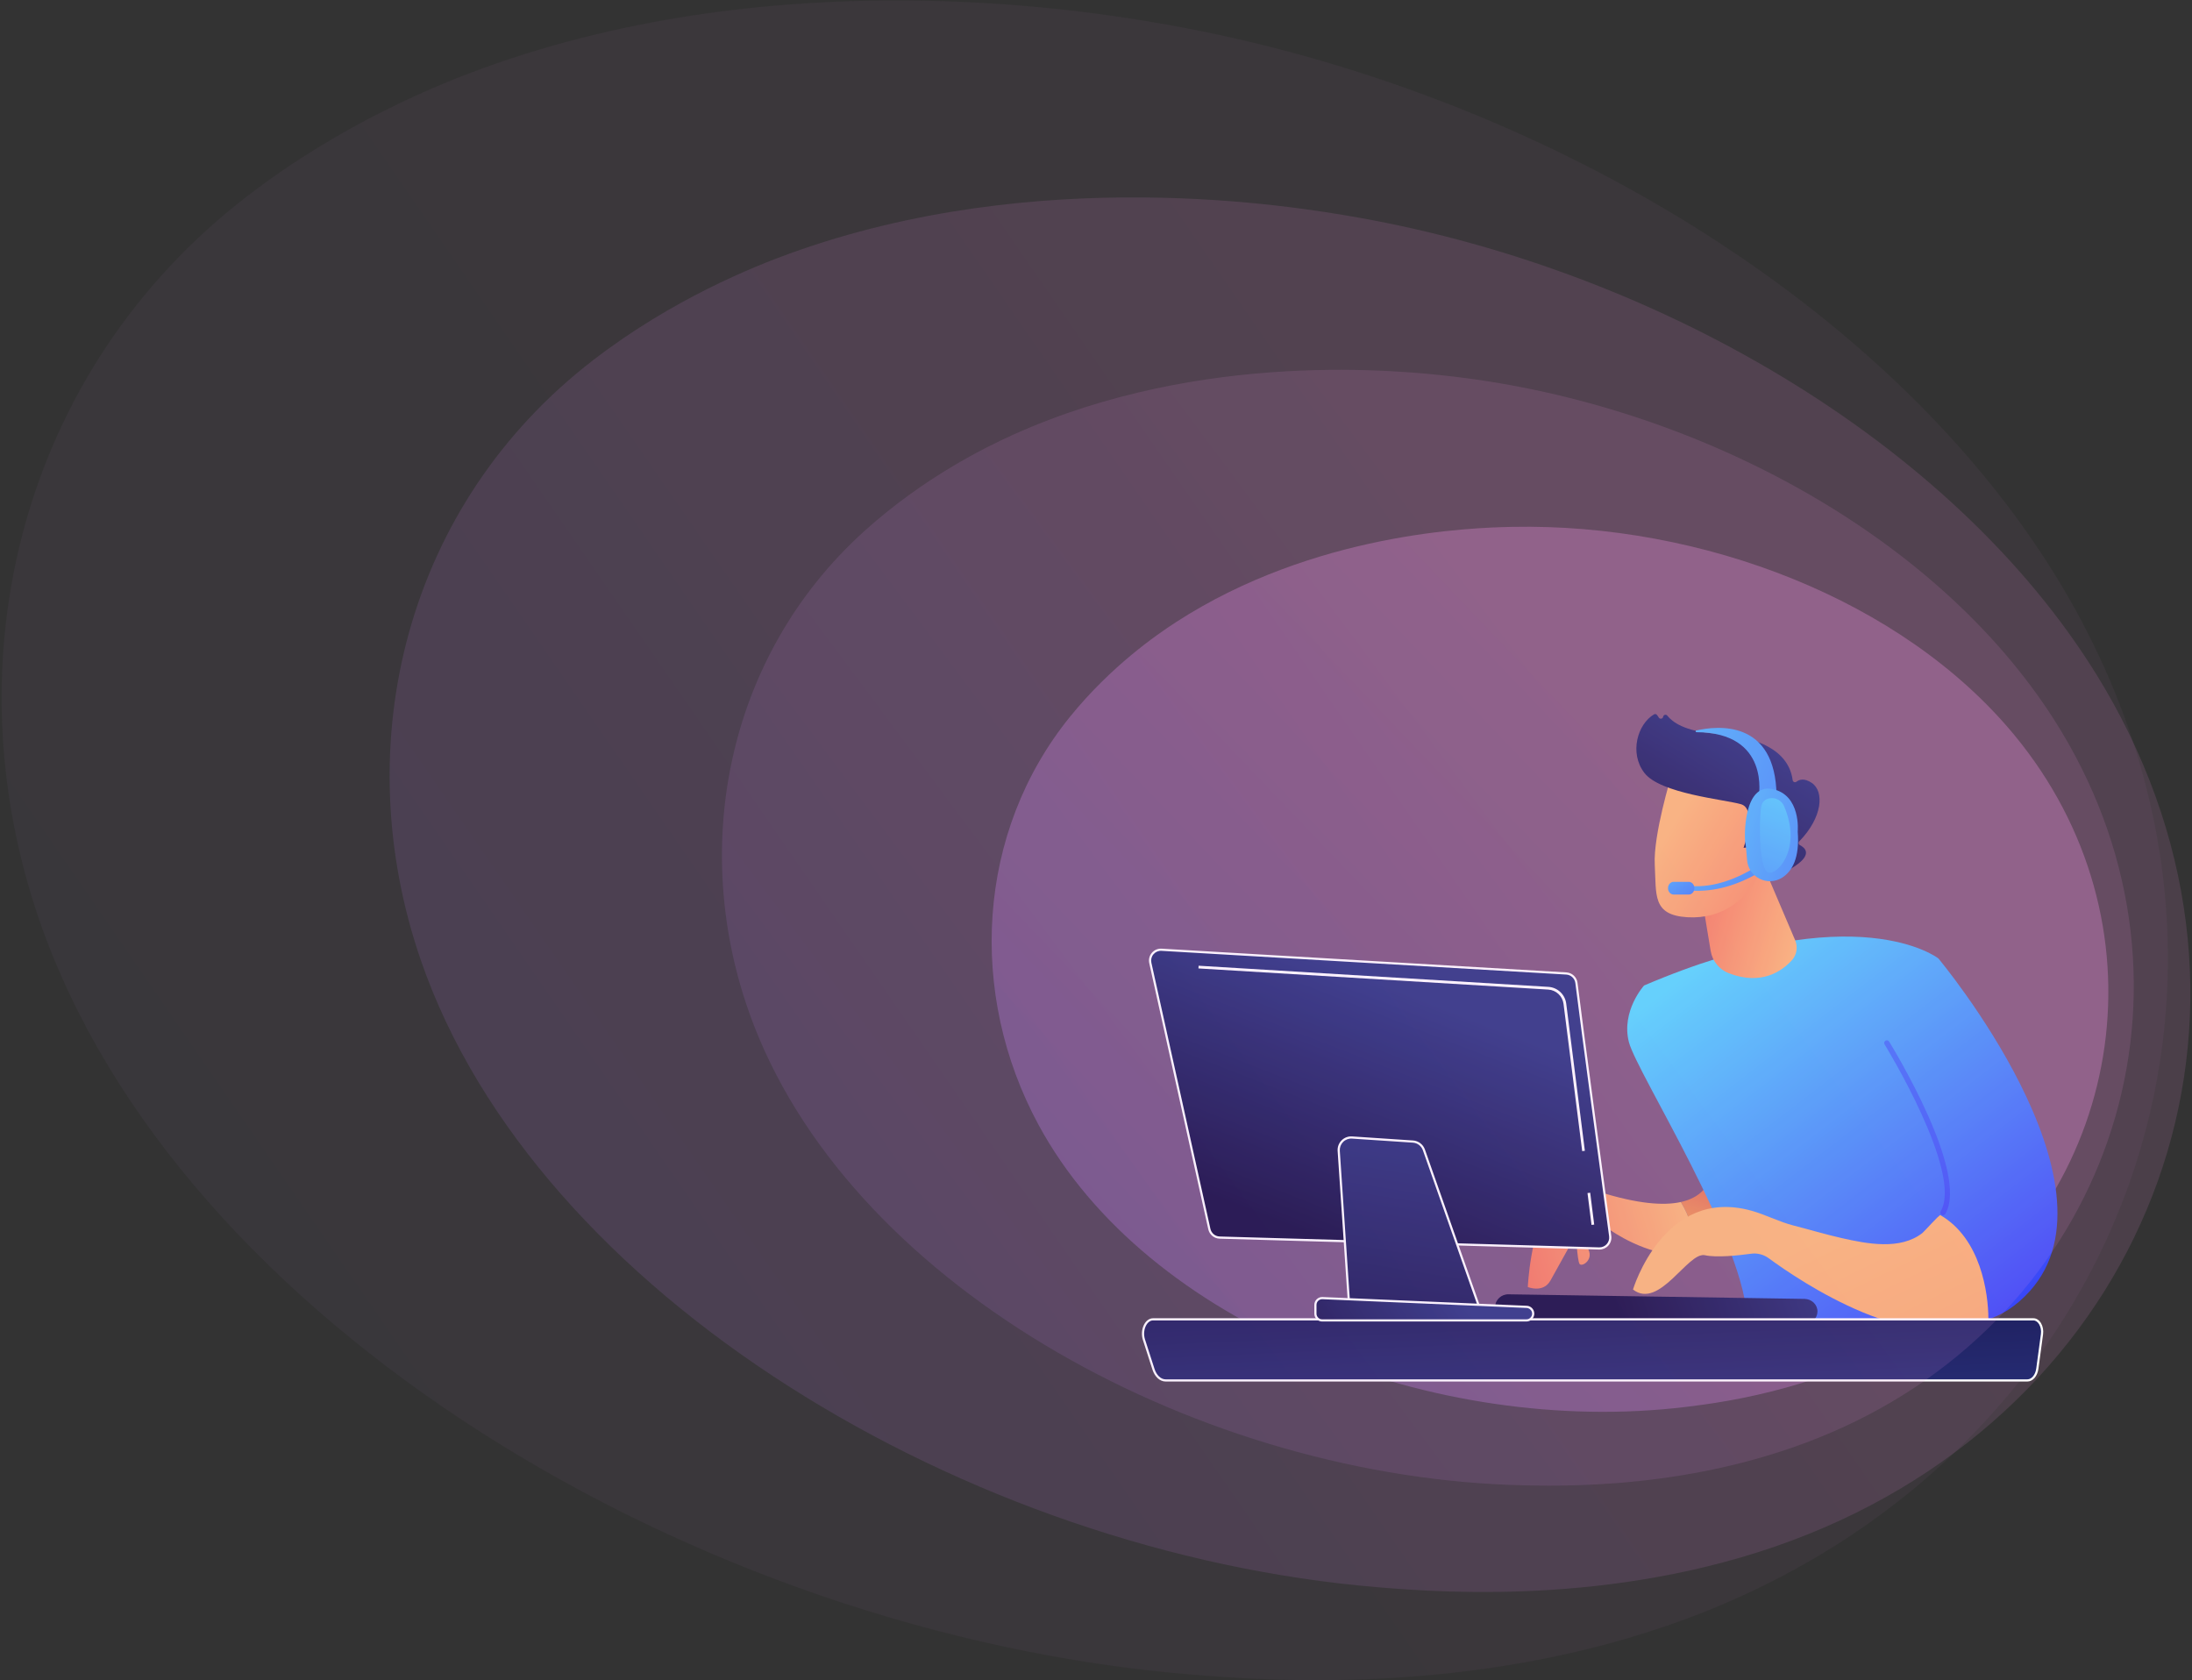
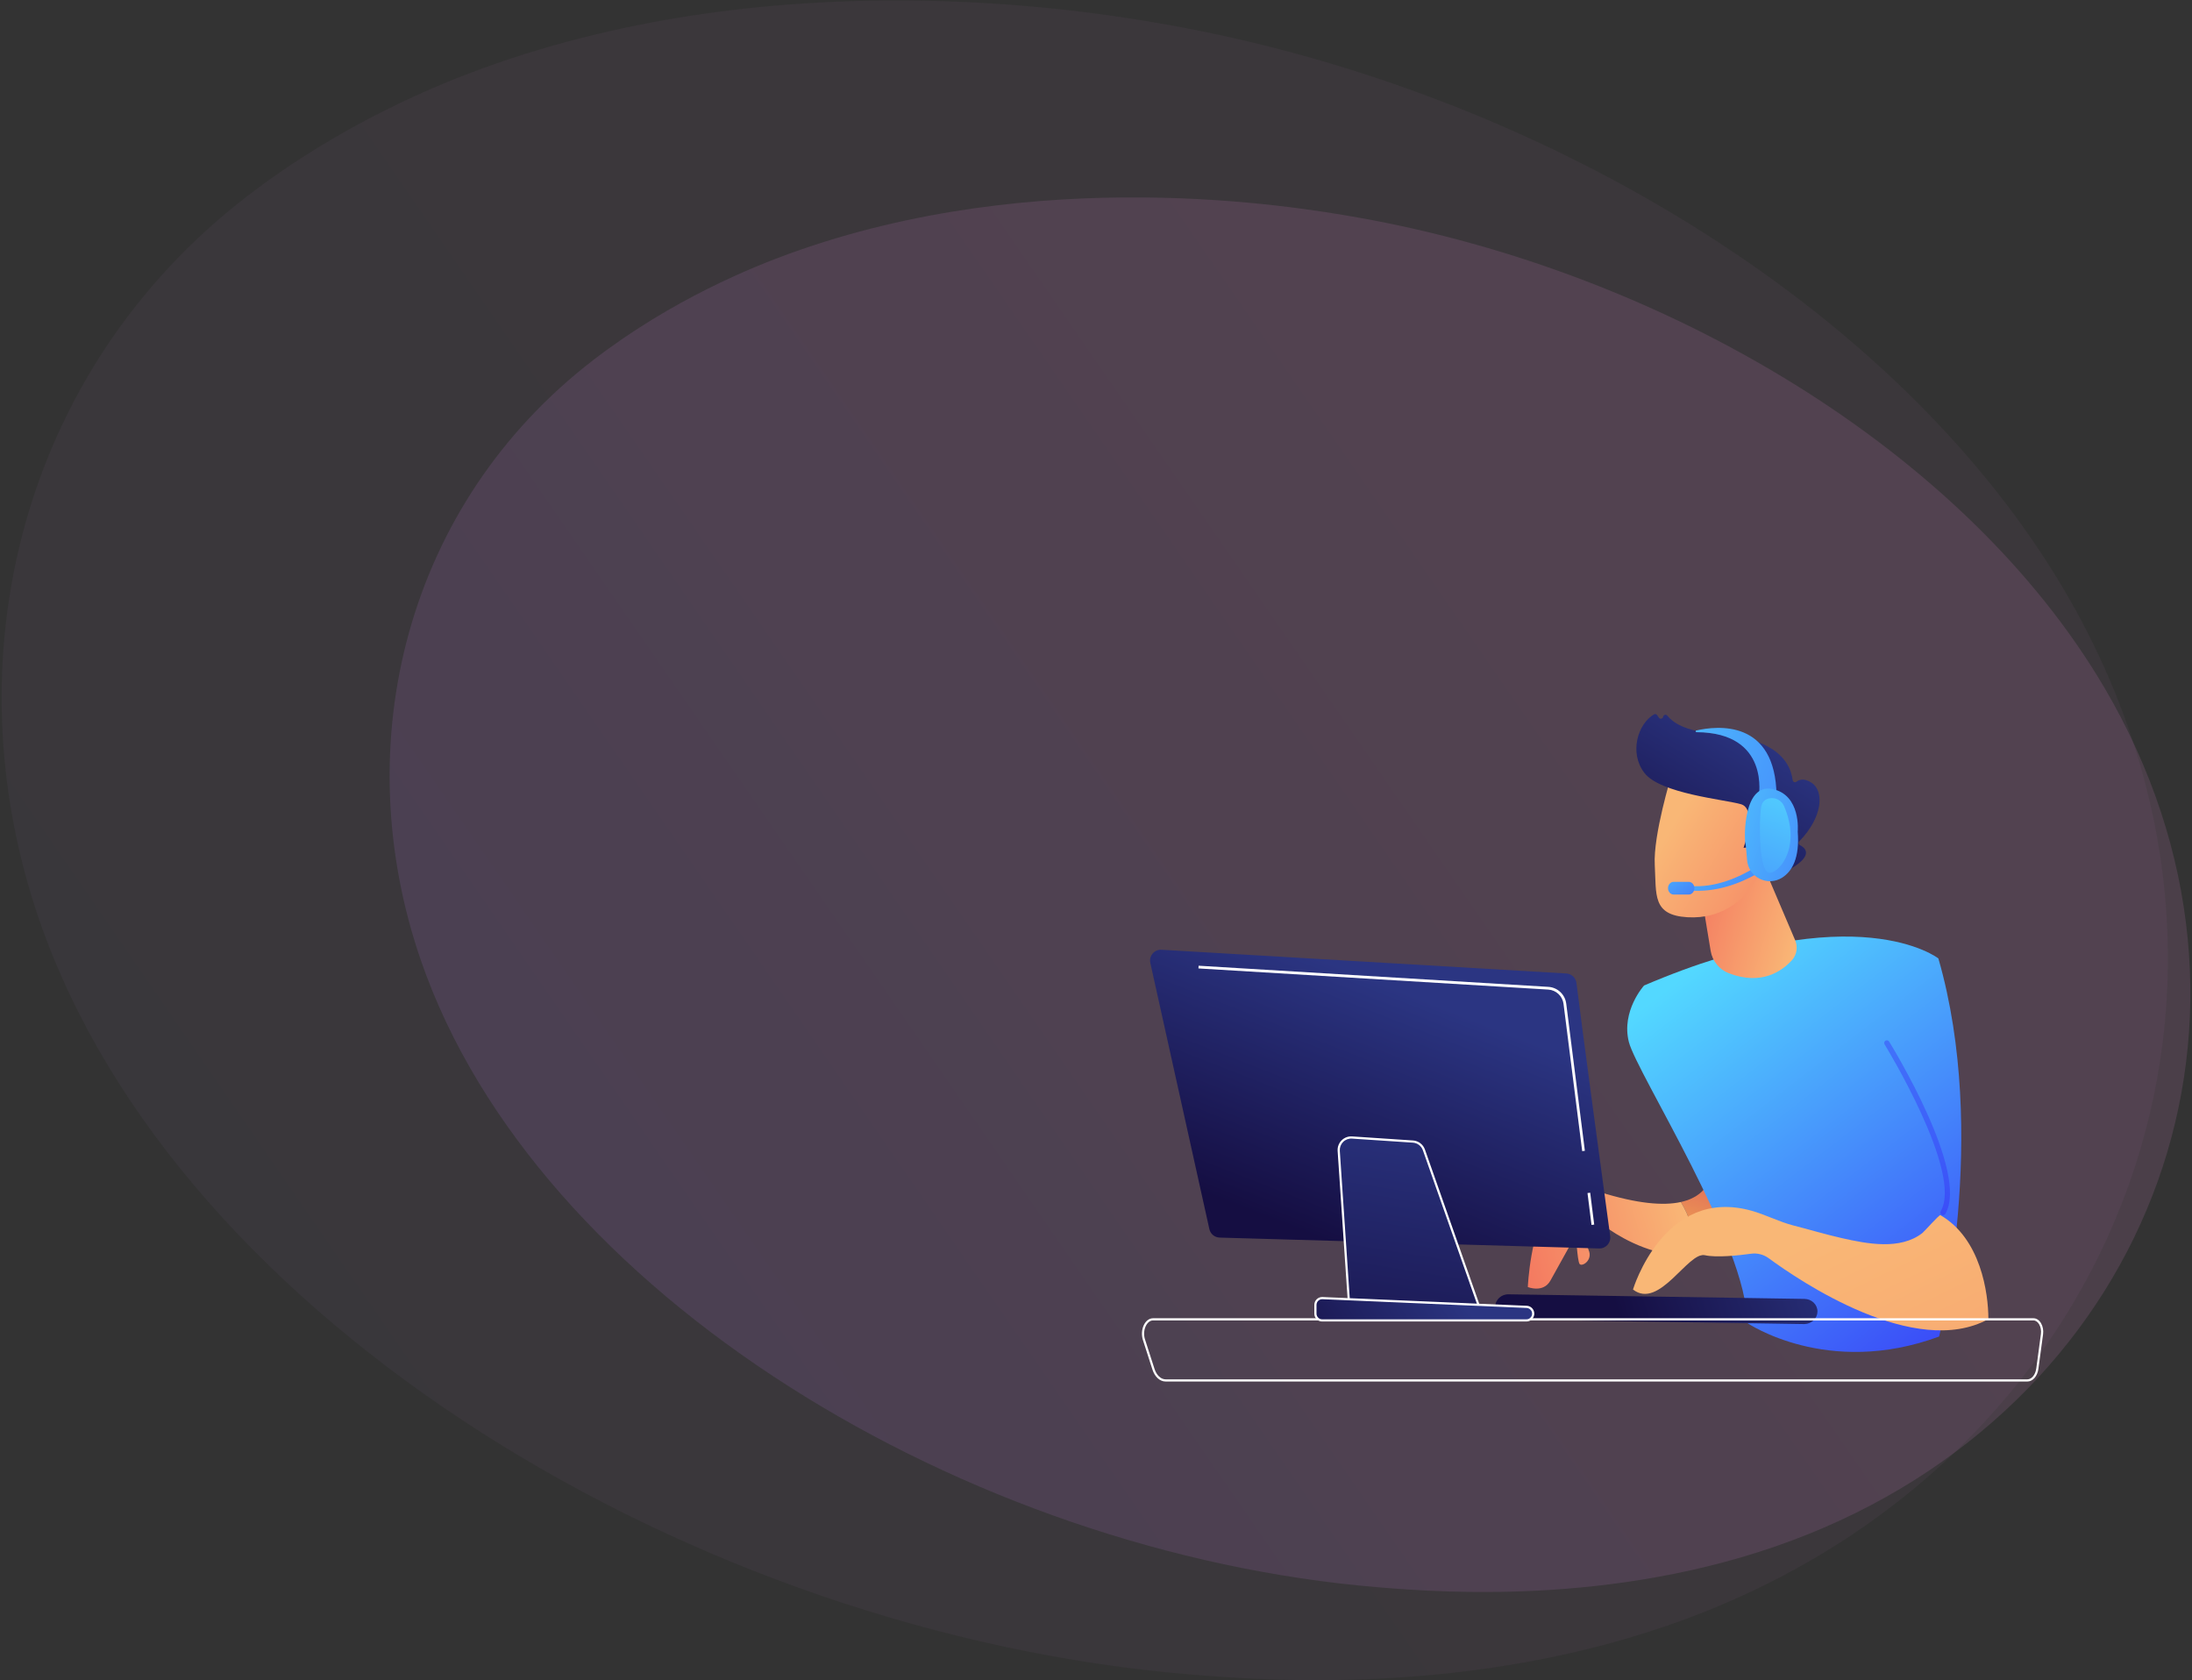
<svg xmlns="http://www.w3.org/2000/svg" width="668" height="512" viewBox="0 0 668 512" fill="none">
  <rect x="0" y="0" width="668" height="512" fill="#333333" stroke="none" />
  <path opacity="0.3" d="M11.966 280.342C54.167 402.768 212.114 497.819 362.874 510.285C387.405 512.313 454.786 517.233 520.518 490.754C647.057 439.781 699.552 299.817 629.186 180.024C577.972 92.835 468.24 27.508 355.681 7.513C331.435 3.206 238.309 -12.243 147.292 20.742C133.923 25.587 104.195 37.502 75.093 59.962C6.756 112.705 -15.537 200.555 11.966 280.342Z" fill="url(#paint0_linear_9892_1589)" fill-opacity="0.14" />
  <path opacity="0.3" d="M128.287 292.73C163.391 394.376 294.699 473.32 420.015 483.7C440.407 485.389 496.415 489.488 551.047 467.519C656.218 425.229 699.823 309.042 641.309 209.576C598.721 137.182 507.496 82.925 413.931 66.302C393.777 62.721 316.366 49.876 240.717 77.241C229.606 81.26 204.898 91.145 180.713 109.786C123.921 153.558 105.409 226.485 128.287 292.73Z" fill="url(#paint1_linear_9892_1589)" fill-opacity="0.4" />
-   <path opacity="0.3" d="M316.463 342.731C349.48 403.771 437.429 437.966 513.699 428.742C526.11 427.241 560.134 422.77 590.257 401.677C648.248 361.072 660.649 280.669 613.87 224.007C579.824 182.767 518.791 159.389 460.798 160.558C448.307 160.81 400.434 162.363 358.361 189.601C352.182 193.602 338.552 203.109 326.269 218.192C297.424 253.608 294.945 302.951 316.463 342.731Z" fill="url(#paint2_linear_9892_1589)" />
  <path d="M512.224 366.298C531.901 361.954 517.078 332.734 516.379 331.603L551.641 343.998C551.641 343.998 554.79 360.986 532.847 376.619C527.295 380.574 521.679 382.279 516.383 382.627C516.745 375.808 514.727 370.357 512.224 366.298Z" fill="url(#paint3_linear_9892_1589)" />
  <path d="M472.173 367.643C477.954 360.57 487.548 363.263 487.548 363.263C498.98 366.827 506.874 367.479 512.224 366.298C514.727 370.357 516.745 375.808 516.383 382.627C504.925 383.379 494.976 377.757 490.478 374.7C488.859 373.599 486.647 373.958 485.501 375.546C484.337 377.16 483.342 379.2 484.092 380.835C485.572 384.059 481.968 386.244 481.326 385.105C480.683 383.966 480.254 376.251 480.254 376.251C480.254 376.251 474.673 386.348 472.481 390.242C470.289 394.135 465.592 392.205 465.592 392.205C465.592 392.205 466.391 374.716 472.173 367.643Z" fill="url(#paint4_linear_9892_1589)" />
  <path d="M590.711 292.072C590.711 292.072 565.952 272.547 501.015 300.318C501.015 300.318 493.992 308.073 496.385 317.523C498.777 326.974 532.596 379.555 532.433 403.137C532.433 403.137 556.867 419.891 590.941 407.288C590.941 407.288 606.278 346.043 590.711 292.072Z" fill="url(#paint5_linear_9892_1589)" />
  <path d="M538.176 265.674L547.06 286.515C547.942 288.585 547.563 290.99 546.044 292.648C542.974 295.999 536.746 300.359 526.886 296.595C523.953 295.476 521.828 292.878 521.315 289.778L517.535 266.936L538.176 265.674Z" fill="url(#paint6_linear_9892_1589)" />
-   <path d="M591.315 370.295C598.481 357.971 574.189 318.624 574.189 318.624L590.711 292.072C590.711 292.072 648.008 360.576 618.61 393.416C614.395 398.123 609.809 400.939 605.045 402.322C603.856 385.166 596.796 375.379 591.315 370.295Z" fill="url(#paint7_linear_9892_1589)" />
  <path d="M591.907 370.279C592.258 370.382 592.646 370.239 592.839 369.908C600.166 357.308 576.703 319.025 575.701 317.401C575.466 317.02 574.966 316.9 574.582 317.136C574.2 317.372 574.082 317.874 574.318 318.256C574.558 318.645 598.274 357.326 591.433 369.089C591.208 369.478 591.339 369.976 591.727 370.202C591.785 370.235 591.845 370.261 591.907 370.279Z" fill="url(#paint8_linear_9892_1589)" />
  <path d="M533.709 368.937C538.105 370.157 542.196 372.346 546.612 373.471C551.517 374.721 556.366 376.189 561.305 377.303C568.989 379.035 579.099 381.02 585.847 375.733C586.416 375.287 590.992 370.108 591.315 370.295C603.568 377.381 605.95 393.941 605.95 401.975C583.611 414.203 548.478 390.392 539.014 383.433C537.457 382.288 535.529 381.792 533.615 382.055C529.746 382.586 523.075 383.3 519.557 382.509C514.411 381.351 505.688 399.205 497.645 392.964C497.645 392.964 507.042 361.536 533.709 368.937Z" fill="url(#paint9_linear_9892_1589)" />
  <path d="M509.384 236.215C509.384 236.215 503.773 254.404 504.281 263.566C504.789 272.727 503.487 278.854 514.208 279.513C524.929 280.172 533.204 273.939 536.992 264.333C536.992 264.333 542.955 249.519 540.631 243.984C538.306 238.449 509.384 236.215 509.384 236.215Z" fill="url(#paint10_linear_9892_1589)" />
  <path d="M532.672 258.214L531.343 258.362C531.343 258.362 535.567 246.503 530.534 245.064C525.501 243.626 506.002 241.862 501.134 235.55C496.441 229.464 499.038 220.636 504.066 217.685C504.384 217.498 504.796 217.612 505.004 217.917L505.535 218.699C505.898 219.234 506.727 219.054 506.837 218.416C506.941 217.811 507.716 217.595 508.096 218.077C509.581 219.962 513.357 222.874 522.69 223.543C535.933 224.491 545.097 228.79 546.308 237.744C546.385 238.311 547.027 238.557 547.479 238.207C548.372 237.515 549.874 237.07 552.115 238.565C556.012 241.167 555.421 249.109 548.324 256.381C547.987 256.726 548.054 257.306 548.485 257.523C550.004 258.288 552.359 260.248 547.216 263.785C541.955 267.404 538.607 267.447 537.322 267.266C536.976 267.218 536.716 266.936 536.699 266.587L536.303 258.577C536.283 258.162 535.918 257.851 535.506 257.897L532.672 258.214Z" fill="url(#paint11_linear_9892_1589)" />
  <path d="M532.531 259.915C532.531 259.915 534.174 248.513 539.483 251.065C544.792 253.618 538.291 263.768 534.348 264.629L532.531 259.915Z" fill="url(#paint12_linear_9892_1589)" />
  <path d="M549.956 403.486C549.887 403.489 549.818 403.489 549.749 403.488L459.597 402.091C457.368 402.057 455.597 400.313 455.641 398.195C455.684 396.076 457.534 394.352 459.756 394.422L549.908 395.819C552.137 395.853 553.908 397.597 553.864 399.715C553.821 401.767 552.091 403.417 549.956 403.486Z" fill="url(#paint13_linear_9892_1589)" />
  <path d="M514.865 271.361C530.928 272.725 544.069 260.134 544.162 259.945V257.108C544.073 257.288 530.226 271.281 514.958 269.985L514.865 271.361Z" fill="url(#paint14_linear_9892_1589)" />
  <path d="M508.317 270.663C508.317 271.733 509.089 272.601 510.041 272.601H514.637C515.589 272.601 516.361 271.733 516.361 270.663C516.361 269.593 515.589 268.726 514.637 268.726H510.041C509.089 268.726 508.317 269.593 508.317 270.663Z" fill="url(#paint15_linear_9892_1589)" />
  <path d="M535.955 242.829C535.955 242.829 539.624 223.236 516.997 223.126C516.684 223.125 516.632 222.675 516.937 222.605C523.135 221.175 541.127 219.058 541.398 242.57C537.95 243.812 535.955 242.829 535.955 242.829Z" fill="url(#paint16_linear_9892_1589)" />
  <path d="M540.102 240.439C548.932 242.233 547.846 253.411 547.846 253.411C548.482 261.523 546.117 265.544 543.086 267.461C541.016 268.77 538.409 268.891 536.223 267.787C534.037 266.682 532.589 264.511 532.409 262.067C532.246 259.859 532.059 257.76 531.895 257.015C531.499 255.209 531.272 238.645 540.102 240.439Z" fill="url(#paint17_linear_9892_1589)" />
  <path d="M539.291 243.266C541.124 242.947 542.931 243.922 543.669 245.632C548.946 257.87 542.466 265.831 539.286 265.997C535.933 266.171 536.001 250.025 536.713 245.886C537.011 244.151 538.112 243.471 539.291 243.266Z" fill="url(#paint18_linear_9892_1589)" />
-   <path d="M622.283 406.572C622.434 405.457 622.229 404.305 621.725 403.429C621.221 402.553 620.47 402.046 619.678 402.046H351.388C350.346 402.046 349.376 402.807 348.815 404.065C348.254 405.323 348.179 406.904 348.616 408.259L351.523 417.279C352.189 419.345 353.631 420.667 355.219 420.667H617.837C619.314 420.667 620.583 419.166 620.863 417.088L622.283 406.572Z" fill="url(#paint19_linear_9892_1589)" />
  <path d="M355.218 421H617.837C619.479 421 620.89 419.374 621.193 417.133L622.613 406.616C622.773 405.427 622.554 404.204 622.013 403.263C621.446 402.278 620.595 401.713 619.678 401.713H351.388C350.206 401.713 349.131 402.541 348.512 403.929C347.915 405.266 347.836 406.923 348.299 408.361L351.207 417.381C351.915 419.58 353.49 421 355.218 421ZM621.954 406.527L620.534 417.043C620.277 418.951 619.142 420.334 617.837 420.334H355.218C353.784 420.334 352.457 419.095 351.839 417.177L348.932 408.157C348.517 406.871 348.587 405.391 349.119 404.201C349.628 403.06 350.476 402.379 351.388 402.379H619.678C620.351 402.379 620.992 402.822 621.437 403.595C621.907 404.411 622.095 405.48 621.954 406.527Z" fill="white" />
  <path d="M480.413 299.553C481.929 311.949 488.746 362.313 490.697 376.704C490.972 378.727 489.366 380.507 487.327 380.449L371.678 377.136C370.164 377.093 368.874 376.025 368.546 374.546L350.556 293.442C350.08 291.298 351.785 289.293 353.975 289.422L477.326 296.654C478.921 296.748 480.219 297.966 480.413 299.553Z" fill="url(#paint20_linear_9892_1589)" />
-   <path d="M487.422 380.783C488.456 380.783 489.438 380.346 490.131 379.575C490.844 378.781 491.171 377.718 491.027 376.659C488.997 361.688 482.255 311.882 480.743 299.513C480.53 297.766 479.101 296.425 477.345 296.322L353.995 289.09C352.846 289.02 351.759 289.487 351.013 290.364C350.266 291.241 349.982 292.389 350.231 293.514L368.221 374.618C368.583 376.248 370.001 377.421 371.668 377.469L487.317 380.782C487.352 380.783 487.387 380.783 487.422 380.783ZM480.083 299.594C481.596 311.967 488.338 361.777 490.368 376.748C490.486 377.613 490.219 378.482 489.636 379.131C489.051 379.782 488.216 380.143 487.336 380.116L371.688 376.803C370.324 376.764 369.166 375.806 368.87 374.474L350.88 293.37C350.676 292.45 350.909 291.512 351.519 290.795C352.129 290.079 353.017 289.697 353.956 289.754L477.307 296.986C478.741 297.07 479.909 298.167 480.083 299.594Z" fill="white" />
  <path d="M433.926 350.414L451.019 398.978L411.275 399.822L407.966 350.706C407.81 348.401 409.72 346.487 412.022 346.641L430.583 347.874C432.104 347.975 433.42 348.975 433.926 350.414Z" fill="url(#paint21_linear_9892_1589)" />
  <path d="M410.965 400.161L411.282 400.155L451.485 399.301L434.24 350.304C433.688 348.736 432.261 347.652 430.605 347.542L412.045 346.308C410.852 346.226 409.682 346.669 408.837 347.516C407.992 348.363 407.554 349.534 407.634 350.728L410.965 400.161ZM450.553 398.655L411.585 399.482L408.297 350.683C408.23 349.681 408.598 348.698 409.308 347.987C410.017 347.276 410.999 346.905 412 346.973L430.561 348.206C431.952 348.299 433.15 349.209 433.613 350.525L450.553 398.655Z" fill="white" />
  <path d="M467.131 399.67C467.569 401.007 466.575 402.381 465.17 402.381H402.929C401.789 402.381 400.865 401.456 400.865 400.315V397.642C400.865 396.466 401.844 395.527 403.018 395.578L465.259 398.25C466.117 398.287 466.863 398.853 467.131 399.67Z" fill="url(#paint22_linear_9892_1589)" />
  <path d="M402.929 402.714H465.17C465.948 402.714 466.655 402.352 467.111 401.722C467.567 401.092 467.69 400.306 467.447 399.567C467.138 398.623 466.264 397.96 465.273 397.918L403.032 395.245C402.373 395.216 401.748 395.453 401.271 395.91C400.795 396.367 400.533 396.982 400.533 397.642V400.314C400.533 401.638 401.608 402.714 402.929 402.714ZM402.927 395.909C402.952 395.909 402.978 395.909 403.004 395.91L465.244 398.582C465.961 398.613 466.592 399.092 466.816 399.774C466.991 400.309 466.902 400.876 466.573 401.331C466.243 401.787 465.732 402.048 465.17 402.048H402.929C401.974 402.048 401.198 401.27 401.198 400.314V397.642C401.198 397.165 401.387 396.721 401.731 396.39C402.057 396.078 402.479 395.909 402.927 395.909Z" fill="white" />
  <path d="M482.161 350.789L482.981 350.686L477.299 305.827C476.946 303.044 474.661 300.903 471.865 300.734L365.27 294.289L365.22 295.116L471.815 301.56C474.215 301.704 476.176 303.543 476.478 305.931L482.161 350.789Z" fill="white" />
  <path d="M484.603 363.463L485.826 373.176L485.005 373.279L483.782 363.567L484.603 363.463Z" fill="white" />
-   <path opacity="0.3" d="M229.865 312.753C261.258 393.317 366.646 450.597 464.629 452.634C480.573 452.966 524.344 453.438 566.001 432.863C646.194 393.254 675.502 296.909 625.969 219.302C589.918 162.818 516.725 123.5 443.213 114.79C427.378 112.914 366.594 106.443 308.79 132.459C300.3 136.28 281.458 145.545 263.372 161.876C220.904 200.225 209.406 260.249 229.865 312.753Z" fill="url(#paint23_linear_9892_1589)" fill-opacity="0.4" />
  <defs>
    <linearGradient id="paint0_linear_9892_1589" x1="-86.976" y1="456.845" x2="394.07" y2="125.252" gradientUnits="userSpaceOnUse">
      <stop stop-color="#B37CFF" />
      <stop offset="1" stop-color="#F895E7" />
    </linearGradient>
    <linearGradient id="paint1_linear_9892_1589" x1="46.082" y1="439.241" x2="445.498" y2="163.524" gradientUnits="userSpaceOnUse">
      <stop stop-color="#B37CFF" />
      <stop offset="1" stop-color="#F895E7" />
    </linearGradient>
    <linearGradient id="paint2_linear_9892_1589" x1="284.524" y1="447.576" x2="506.722" y2="235.483" gradientUnits="userSpaceOnUse">
      <stop stop-color="#B37CFF" />
      <stop offset="1" stop-color="#F895E7" />
    </linearGradient>
    <linearGradient id="paint3_linear_9892_1589" x1="513.289" y1="410.263" x2="533.272" y2="343.681" gradientUnits="userSpaceOnUse">
      <stop stop-color="#FDF53F" />
      <stop offset="1" stop-color="#D93C65" />
    </linearGradient>
    <linearGradient id="paint4_linear_9892_1589" x1="513.927" y1="368.333" x2="462.924" y2="382.832" gradientUnits="userSpaceOnUse">
      <stop stop-color="#F9B776" />
      <stop offset="1" stop-color="#F47960" />
    </linearGradient>
    <linearGradient id="paint5_linear_9892_1589" x1="519.39" y1="292.684" x2="609.373" y2="409.559" gradientUnits="userSpaceOnUse">
      <stop stop-color="#53D8FF" />
      <stop offset="1" stop-color="#3840F7" />
    </linearGradient>
    <linearGradient id="paint6_linear_9892_1589" x1="548.626" y1="285.91" x2="514.877" y2="275.981" gradientUnits="userSpaceOnUse">
      <stop stop-color="#F9B776" />
      <stop offset="1" stop-color="#F47960" />
    </linearGradient>
    <linearGradient id="paint7_linear_9892_1589" x1="542.43" y1="274.946" x2="632.413" y2="391.821" gradientUnits="userSpaceOnUse">
      <stop stop-color="#53D8FF" />
      <stop offset="1" stop-color="#3840F7" />
    </linearGradient>
    <linearGradient id="paint8_linear_9892_1589" x1="623.91" y1="202.392" x2="572.958" y2="381.036" gradientUnits="userSpaceOnUse">
      <stop stop-color="#53D8FF" />
      <stop offset="1" stop-color="#3840F7" />
    </linearGradient>
    <linearGradient id="paint9_linear_9892_1589" x1="546.06" y1="380.087" x2="664.657" y2="622.898" gradientUnits="userSpaceOnUse">
      <stop stop-color="#F9B776" />
      <stop offset="1" stop-color="#F47960" />
    </linearGradient>
    <linearGradient id="paint10_linear_9892_1589" x1="509.499" y1="251.667" x2="556.331" y2="279.837" gradientUnits="userSpaceOnUse">
      <stop stop-color="#F9B776" />
      <stop offset="1" stop-color="#F47960" />
    </linearGradient>
    <linearGradient id="paint11_linear_9892_1589" x1="536.889" y1="222.208" x2="503.398" y2="276.869" gradientUnits="userSpaceOnUse">
      <stop stop-color="#2B3582" />
      <stop offset="1" stop-color="#150E42" />
    </linearGradient>
    <linearGradient id="paint12_linear_9892_1589" x1="514.068" y1="244.072" x2="560.9" y2="272.242" gradientUnits="userSpaceOnUse">
      <stop stop-color="#F9B776" />
      <stop offset="1" stop-color="#F47960" />
    </linearGradient>
    <linearGradient id="paint13_linear_9892_1589" x1="565.69" y1="380.944" x2="494.287" y2="404.073" gradientUnits="userSpaceOnUse">
      <stop stop-color="#2B3582" />
      <stop offset="1" stop-color="#150E42" />
    </linearGradient>
    <linearGradient id="paint14_linear_9892_1589" x1="516.445" y1="246.62" x2="550.395" y2="292.282" gradientUnits="userSpaceOnUse">
      <stop stop-color="#53D8FF" />
      <stop offset="1" stop-color="#3840F7" />
    </linearGradient>
    <linearGradient id="paint15_linear_9892_1589" x1="503.189" y1="258.685" x2="523.381" y2="285.062" gradientUnits="userSpaceOnUse">
      <stop stop-color="#53D8FF" />
      <stop offset="1" stop-color="#3840F7" />
    </linearGradient>
    <linearGradient id="paint16_linear_9892_1589" x1="480.635" y1="214.617" x2="624.569" y2="264.453" gradientUnits="userSpaceOnUse">
      <stop stop-color="#53D8FF" />
      <stop offset="1" stop-color="#3840F7" />
    </linearGradient>
    <linearGradient id="paint17_linear_9892_1589" x1="509.196" y1="244.046" x2="599.381" y2="275.273" gradientUnits="userSpaceOnUse">
      <stop stop-color="#53D8FF" />
      <stop offset="1" stop-color="#3840F7" />
    </linearGradient>
    <linearGradient id="paint18_linear_9892_1589" x1="547.792" y1="235.523" x2="510.332" y2="327.327" gradientUnits="userSpaceOnUse">
      <stop stop-color="#53D8FF" />
      <stop offset="1" stop-color="#3840F7" />
    </linearGradient>
    <linearGradient id="paint19_linear_9892_1589" x1="487.244" y1="448.233" x2="483.391" y2="363.549" gradientUnits="userSpaceOnUse">
      <stop stop-color="#2B3582" />
      <stop offset="1" stop-color="#150E42" />
    </linearGradient>
    <linearGradient id="paint20_linear_9892_1589" x1="432.674" y1="304.034" x2="403.68" y2="378.097" gradientUnits="userSpaceOnUse">
      <stop stop-color="#2B3582" />
      <stop offset="1" stop-color="#150E42" />
    </linearGradient>
    <linearGradient id="paint21_linear_9892_1589" x1="436.159" y1="333.486" x2="419.587" y2="435.295" gradientUnits="userSpaceOnUse">
      <stop stop-color="#2B3582" />
      <stop offset="1" stop-color="#150E42" />
    </linearGradient>
    <linearGradient id="paint22_linear_9892_1589" x1="443.604" y1="392.711" x2="394.787" y2="424.67" gradientUnits="userSpaceOnUse">
      <stop stop-color="#2B3582" />
      <stop offset="1" stop-color="#150E42" />
    </linearGradient>
    <linearGradient id="paint23_linear_9892_1589" x1="171.717" y1="435.629" x2="481.358" y2="204.946" gradientUnits="userSpaceOnUse">
      <stop stop-color="#B37CFF" />
      <stop offset="1" stop-color="#F895E7" />
    </linearGradient>
  </defs>
</svg>